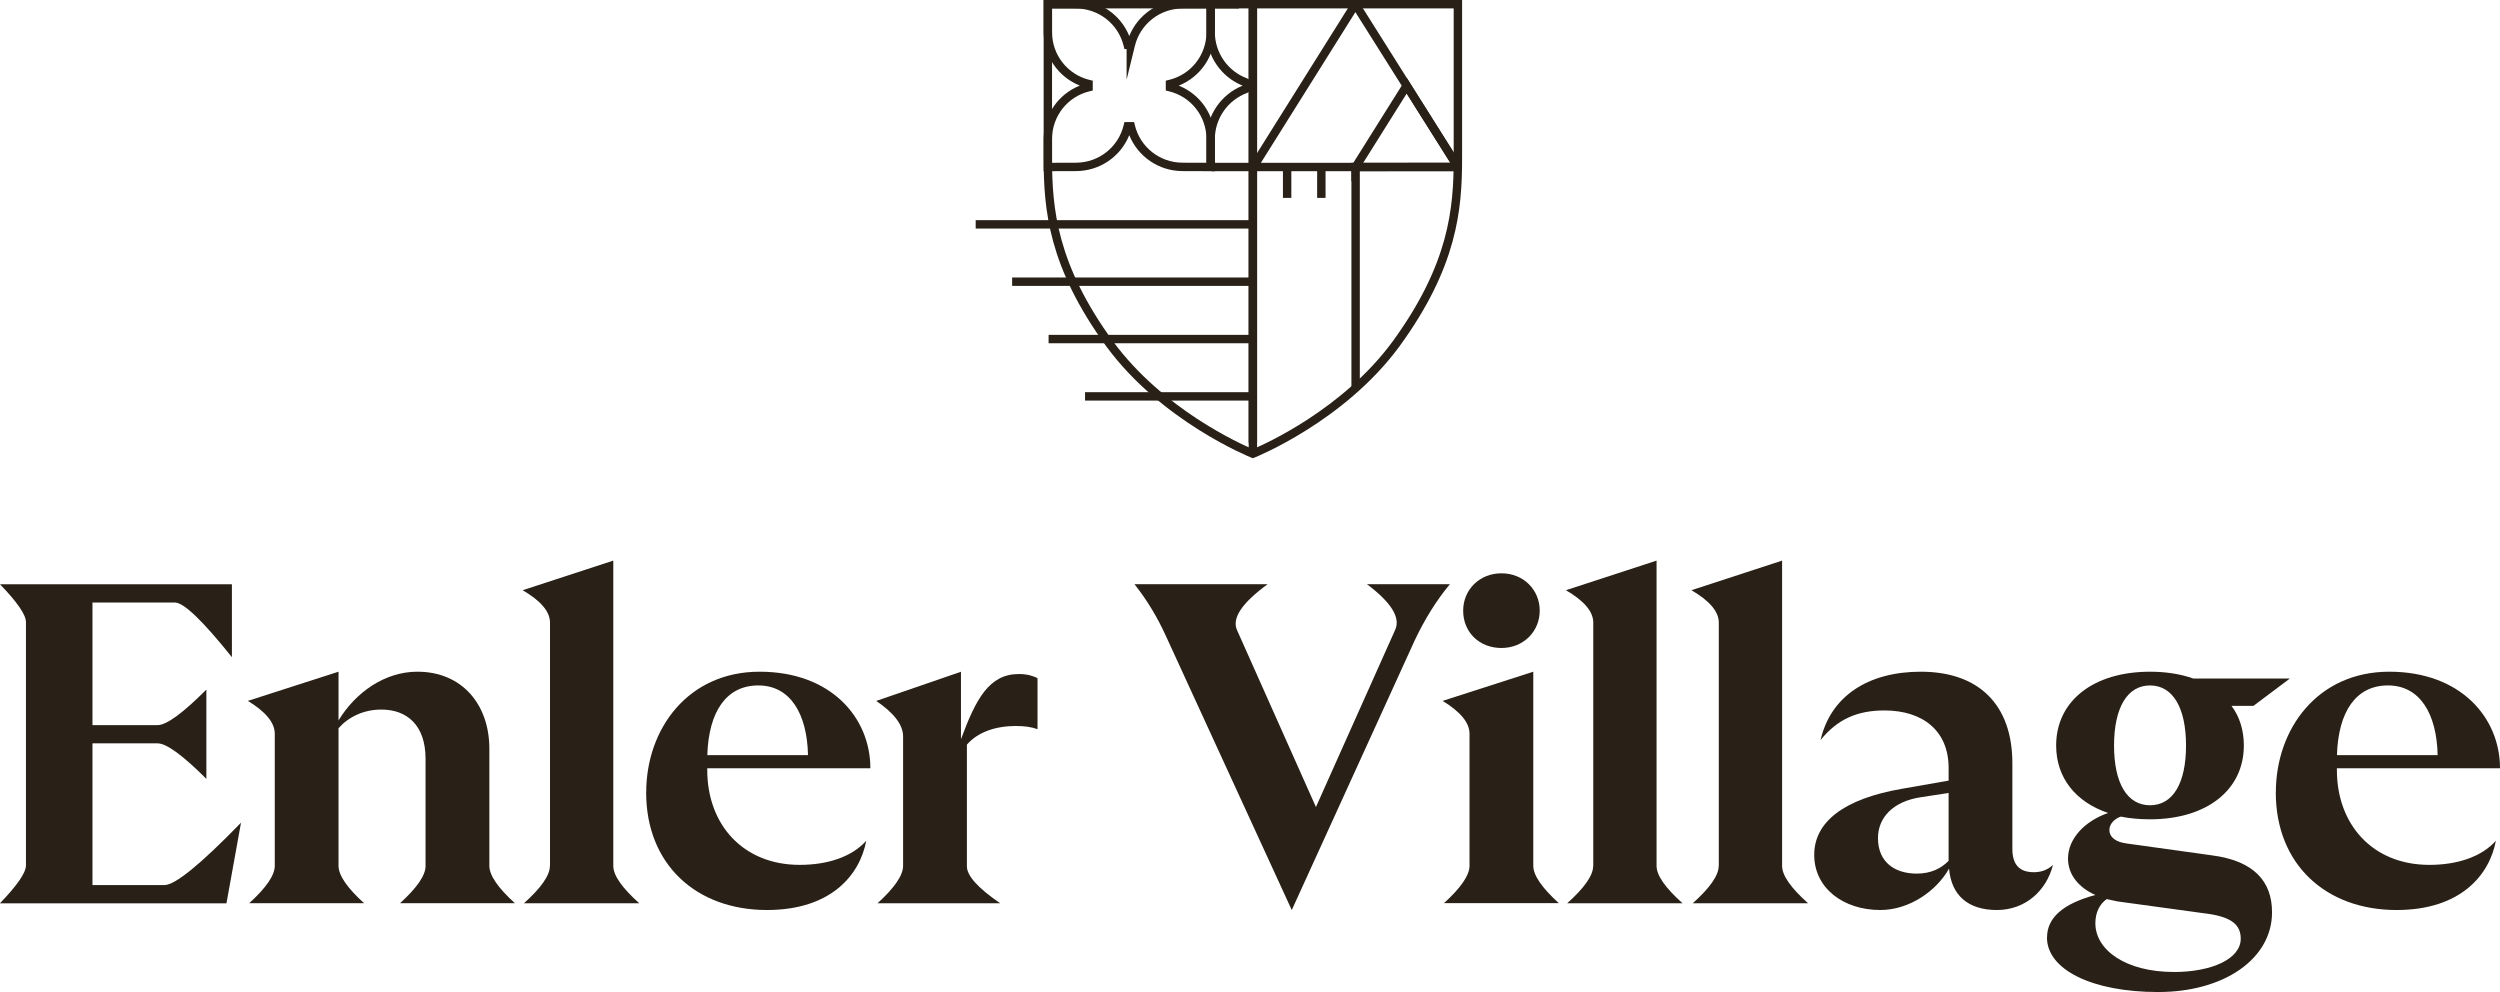
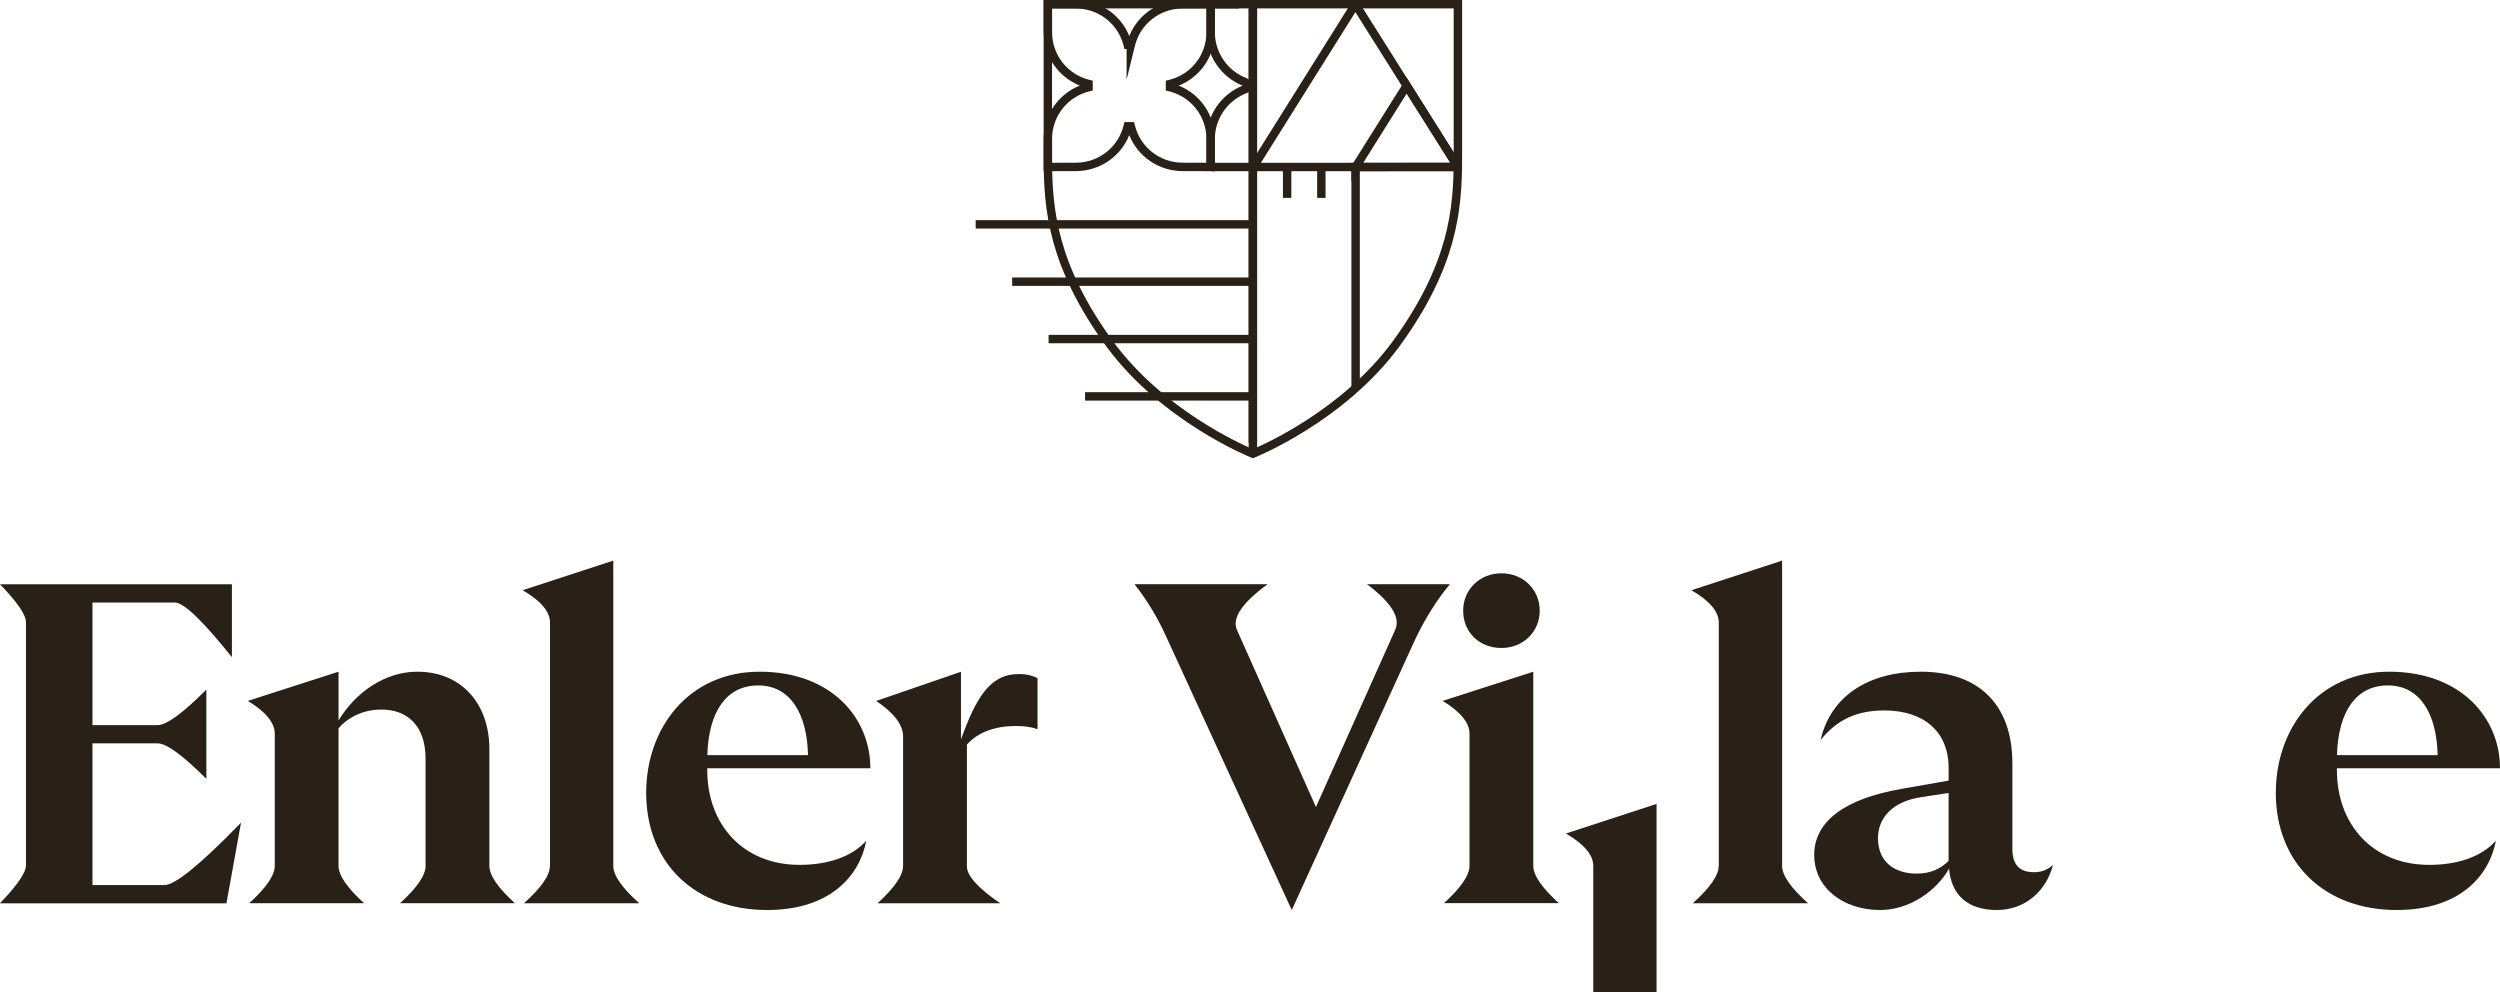
<svg xmlns="http://www.w3.org/2000/svg" id="Layer_1" width="480" height="190.47" version="1.1" viewBox="0 0 480 190.47">
  <defs>
    <style>
      .st0 {
        fill: #292117;
      }
    </style>
  </defs>
  <g>
    <path class="st0" d="M259.471,34.875v-3.619h.366l10.245-16.332,10.614,16.852v1.039l-.834.054h-19.132l-1.259,2.006ZM261.741,31.256h16.72l-8.376-13.3-8.344,13.3Z" />
    <g>
      <path class="st0" d="M240.551,87.978l-.295-.116c-.172-.067-17.226-6.894-27.844-21.353-11.103-15.255-12.032-26.205-12.032-36.113V.003h80.342v30.393c0,9.908-.93,20.859-12.031,36.111-10.62,14.462-27.674,21.289-27.846,21.356l-.295.116ZM201.993,1.616v28.78c0,9.642.905,20.3,11.721,35.161,9.573,13.036,24.551,19.717,26.837,20.683,2.286-.965,17.264-7.647,26.838-20.685,10.814-14.857,11.719-25.515,11.719-35.158V1.616h-77.115Z" />
      <rect class="st0" x="239.744" y=".809" width="1.614" height="86.302" />
      <rect class="st0" x="239.744" y=".809" width="1.614" height="84.196" />
      <rect class="st0" x="187.33" y="42.271" width="53.301" height="1.613" />
      <rect class="st0" x="194.33" y="53.277" width="46.301" height="1.613" />
      <rect class="st0" x="201.33" y="64.292" width="39.301" height="1.613" />
      <rect class="st0" x="208.33" y="75.299" width="32.301" height="1.613" />
      <path class="st0" d="M233.255,32.872l-6.231-.021c-4.549-.017-8.547-2.785-10.206-6.898-1.659,4.114-5.656,6.881-10.205,6.898l-6.232.021v-6.178c0-4.589,2.787-8.612,6.941-10.259-4.154-1.656-6.941-5.677-6.941-10.256V0l6.232.021c4.55.017,8.548,2.784,10.207,6.895,1.66-4.112,5.656-6.878,10.204-6.895l6.232-.021v6.178c0,4.589-2.787,8.612-6.94,10.259,4.154,1.656,6.94,5.677,6.94,10.256v6.178ZM215.889,23.44h1.857l.151.614c1.032,4.213,4.788,7.167,9.133,7.183l4.613.015v-4.56c0-4.362-2.961-8.13-7.2-9.164l-.615-.15v-1.888l.617-.149c4.238-1.024,7.198-4.792,7.198-9.164V1.618l-4.613.015c-4.344.016-8.1,2.97-9.132,7.183l-1.59,6.49v-5.884h-.418l-.151-.614c-1.033-4.208-4.788-7.158-9.132-7.174l-4.613-.015v4.56c0,4.362,2.961,8.13,7.2,9.164l.615.15v1.888l-.617.149c-4.238,1.023-7.199,4.792-7.199,9.164v4.56l4.614-.015c4.344-.016,8.1-2.97,9.132-7.183l.151-.615Z" />
      <path class="st0" d="M232.799,32.878c-.638,0-1.156-.519-1.156-1.156v-5.019c0-4.508,2.775-8.586,6.94-10.258-4.164-1.669-6.94-5.748-6.94-10.258V1.159c0-.638.519-1.156,1.156-1.156l5.076.018-.006,1.613-4.613-.016v4.569c0,3.951,2.495,7.515,6.21,8.868.466.174.763.597.763,1.081v.618c0,.471-.291.891-.74,1.071-3.738,1.363-6.234,4.927-6.234,8.877v4.561l6.931-.003L259.254.856c.212-.338.578-.54.979-.54h.002c.403,0,.768.203.979.542l18.971,30.11c.24.384.253.864.035,1.257-.217.391-.629.634-1.076.634l-46.346.018ZM260.234,2.33l-18.143,28.932,36.362-.014-18.22-28.917ZM259.846,1.715l.003.004-.003-.004Z" />
      <rect class="st0" x="259.471" y="32.071" width="1.614" height="42.466" />
      <rect class="st0" x="246.323" y="32.071" width="1.614" height="5.925" />
      <rect class="st0" x="252.892" y="32.071" width="1.614" height="5.925" />
    </g>
  </g>
  <g>
    <path class="st0" d="M0,173.414c3.322-3.442,4.983-5.862,4.983-7.26v-46.714c0-1.398-1.661-3.818-4.983-7.26h44.527v14c-5.599-6.997-9.244-10.495-10.935-10.495h-15.837v23.536h12.512c1.691,0,4.81-2.274,9.357-6.821v17.146c-4.547-4.547-7.666-6.821-9.357-6.821h-12.512v27.211h13.821c2.044,0,6.943-3.994,14.699-11.983l-2.796,15.488H0v-.027Z" />
    <path class="st0" d="M81.704,166.244v-20.561c0-6.471-3.585-9.447-8.488-9.447-3.495,0-6.381,1.488-8.219,3.585v26.422c0,1.81,1.634,4.201,4.903,7.17h-22.048c3.268-2.976,4.903-5.366,4.903-7.17v-25.374c0-2.097-1.721-4.198-5.163-6.301l17.406-5.602v9.357c3.236-5.342,8.837-9.357,15.138-9.357,8.577,0,13.821,6.301,13.821,14.789v22.488c0,1.81,1.634,4.201,4.903,7.17h-22.048c3.268-2.976,4.903-5.366,4.903-7.17h-.009Z" />
    <path class="st0" d="M105.599,166.244v-46.714c0-2.097-1.751-4.168-5.252-6.211l17.406-5.682v58.616c0,1.81,1.661,4.201,4.983,7.17h-22.138c3.322-2.976,4.983-5.366,4.983-7.17l.018-.009Z" />
    <path class="st0" d="M124.071,152.154c0-12.252,8.049-23.187,21.779-23.187s21.26,8.837,21.26,18.544h-31.316v.35c0,10.415,6.821,18.194,17.755,18.194,5.252,0,9.976-1.488,12.772-4.634-1.228,6.561-6.74,13.301-19.073,13.301-13.561,0-23.187-8.748-23.187-22.568h.009ZM155.136,144.984c-.17-7.959-3.415-13.381-9.536-13.381s-9.536,4.983-9.796,13.381h19.333Z" />
    <path class="st0" d="M173.393,166.244v-24.845c0-2.217-1.721-4.49-5.163-6.821l16.276-5.602v12.951c2.886-7.789,5.422-12.512,11.114-12.512,1.577,0,2.716.35,3.585.789v9.796c-1.228-.439-2.536-.609-4.204-.609-3.764,0-7.26,1.138-9.357,3.585v23.357c0,1.81,2.127,4.174,6.381,7.09h-23.536c3.268-2.976,4.903-5.366,4.903-7.17v-.009Z" />
    <path class="st0" d="M217.84,112.171h25.544c-4.959,3.615-6.913,6.561-5.862,8.837l15.138,33.942,15.219-34.032c1.052-2.33-.756-5.246-5.422-8.748h15.918c-2.563,3.089-4.81,6.677-6.74,10.764l-23.617,51.796-24.146-52.575c-1.631-3.615-3.645-6.94-6.041-9.976l.009-.009Z" />
    <path class="st0" d="M282.147,166.244v-25.374c0-2.097-1.721-4.198-5.163-6.301l17.406-5.602v37.267c0,1.81,1.634,4.201,4.903,7.17h-22.048c3.268-2.976,4.903-5.366,4.903-7.17v.009ZM280.928,117.244c0-4.024,3.146-7.17,7.349-7.17s7.349,3.146,7.349,7.17-3.146,7.17-7.349,7.17-7.349-2.976-7.349-7.17Z" />
-     <path class="st0" d="M305.908,166.244v-46.714c0-2.097-1.751-4.168-5.252-6.211l17.406-5.682v58.616c0,1.81,1.661,4.201,4.983,7.17h-22.138c3.322-2.976,4.983-5.366,4.983-7.17l.018-.009Z" />
+     <path class="st0" d="M305.908,166.244c0-2.097-1.751-4.168-5.252-6.211l17.406-5.682v58.616c0,1.81,1.661,4.201,4.983,7.17h-22.138c3.322-2.976,4.983-5.366,4.983-7.17l.018-.009Z" />
    <path class="st0" d="M330.008,166.244v-46.714c0-2.097-1.751-4.168-5.252-6.211l17.406-5.682v58.616c0,1.81,1.661,4.201,4.983,7.17h-22.138c3.322-2.976,4.983-5.366,4.983-7.17l.018-.009Z" />
    <path class="st0" d="M374.222,166.763c-2.357,4.204-7.52,7.959-13.211,7.959-7.09,0-12.682-4.204-12.682-10.585s5.772-10.764,16.796-12.682l9.008-1.577v-2.447c0-7-4.813-11.024-12.333-11.024-5.163,0-9.008,1.658-12.252,5.682,1.927-8.398,9.097-13.121,19.243-13.121,11.194,0,17.585,6.381,17.585,17.585v16.447c0,3.146,1.488,4.463,4.114,4.463,1.309,0,2.536-.35,3.675-1.398-1.228,4.903-5.252,8.658-10.764,8.658s-8.748-2.796-9.187-7.959h.009ZM368.01,167.731c2.716,0,4.634-.959,6.122-2.447v-13.032l-5.163.789c-5.602.789-8.398,4.024-8.398,7.869,0,4.634,3.236,6.821,7.439,6.821h0Z" />
-     <path class="st0" d="M393.034,179.975c0-3.764,3.065-6.471,9.276-8.138-3.146-1.398-5.252-3.845-5.252-7,0-3.764,3.146-7.17,7.699-8.748-6.211-2.097-9.976-6.74-9.976-12.951,0-8.577,7.17-14.17,18.024-14.17,3.065,0,5.862.439,8.308,1.309h18.544l-7,5.252h-4.204c1.577,2.097,2.366,4.723,2.366,7.609,0,8.577-7.17,14.17-18.024,14.17-2.017,0-3.935-.179-5.602-.52-1.309.439-2.187,1.488-2.187,2.536,0,1.488,1.309,2.366,3.325,2.626l16.357,2.277c8.049,1.049,11.544,4.983,11.544,10.935,0,8.927-9.187,15.308-21.869,15.308s-21.349-4.284-21.349-10.495h.018ZM417.359,186.625c7.349,0,12.862-2.536,12.862-6.39,0-2.536-1.577-4.024-5.862-4.723l-17.845-2.447-2.017-.439c-1.398.959-2.187,2.626-2.187,4.634,0,5.163,5.862,9.357,15.048,9.357v.009ZM419.717,143.147c0-7.26-2.536-11.544-6.91-11.544s-6.91,4.284-6.91,11.544,2.536,11.463,6.91,11.463,6.91-4.204,6.91-11.463Z" />
    <path class="st0" d="M436.961,152.154c0-12.252,8.049-23.187,21.779-23.187s21.26,8.837,21.26,18.544h-31.316v.35c0,10.415,6.821,18.194,17.755,18.194,5.252,0,9.976-1.488,12.772-4.634-1.228,6.561-6.74,13.301-19.073,13.301-13.561,0-23.187-8.748-23.187-22.568h.009ZM468.026,144.984c-.17-7.959-3.415-13.381-9.536-13.381s-9.536,4.983-9.796,13.381h19.333Z" />
  </g>
</svg>